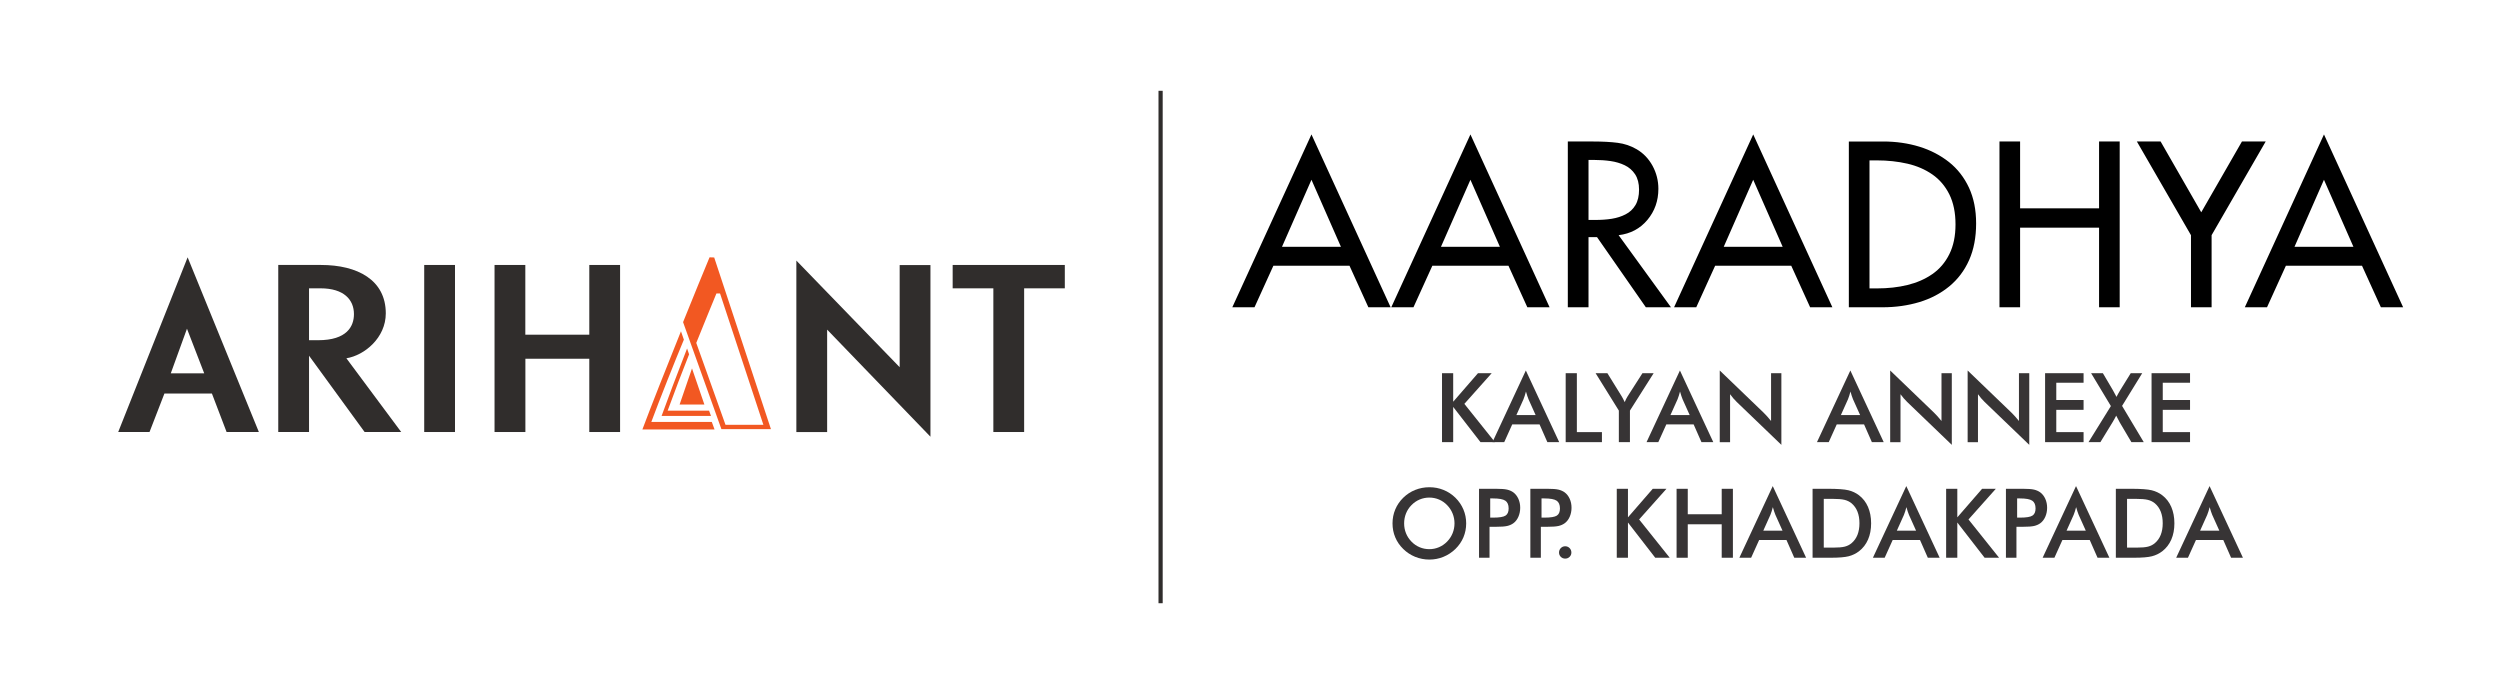
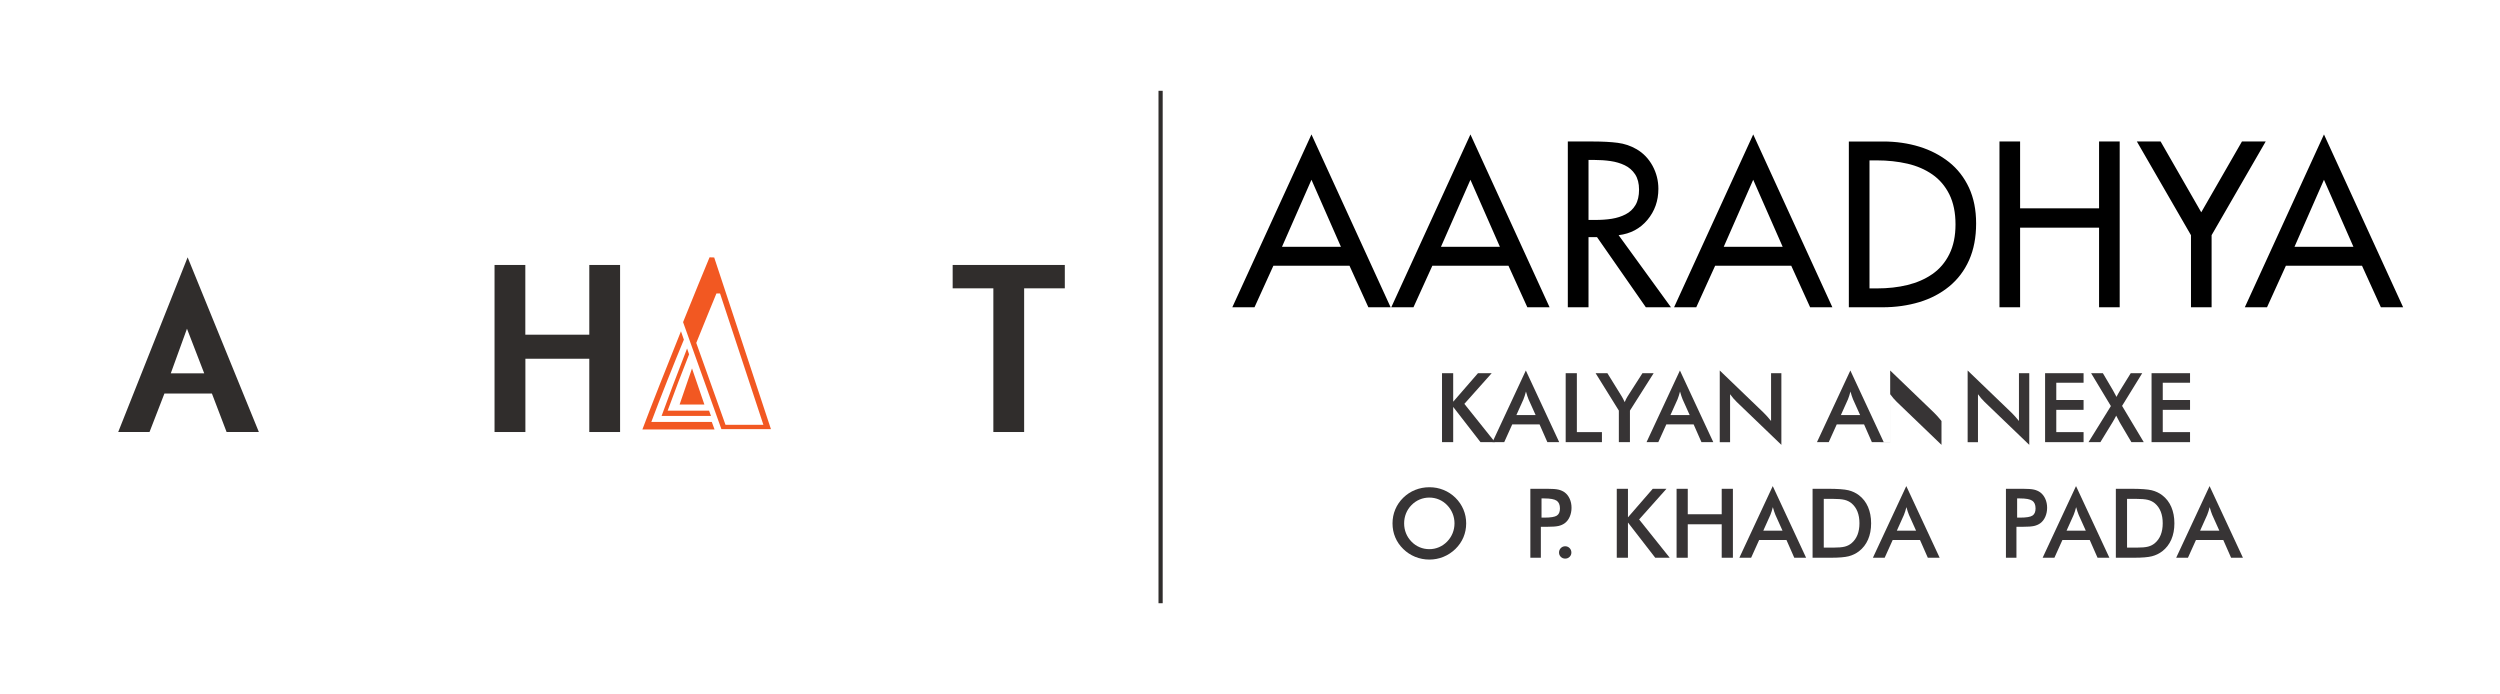
<svg xmlns="http://www.w3.org/2000/svg" id="Layer_1" viewBox="0 0 1786.67 496">
  <defs>
    <style>.cls-1{fill:#f25822;}.cls-2{fill:#302d2c;}.cls-3{fill:none;stroke:#302d2c;stroke-miterlimit:10;stroke-width:3px;}.cls-4{fill-rule:evenodd;}.cls-5{fill:#373435;}</style>
  </defs>
  <path class="cls-2" d="M161.94,308.75l-10.49-27.51h-33.94l-10.65,27.51h-22.38l49.62-124.85,50.91,124.85h-23.13.05ZM133.62,234.92l-11.57,31.89h23.89l-12.32-31.89Z" />
-   <path class="cls-2" d="M260.58,308.75l-39.72-54.53v54.53h-22v-119.39h30.59c25.94,0,46.26,10.65,46.26,34.59,0,17.51-15.3,30.05-28.16,32.1l39.18,52.7h-26.16ZM229.07,206.06h-8.22v37.08h6.54c20.48,0,25.56-9.84,25.56-18.65,0-10.21-7.08-18.43-23.89-18.43Z" />
-   <path class="cls-2" d="M303.17,308.75v-119.39h22v119.39h-22Z" />
  <path class="cls-2" d="M421.15,308.75v-52.37h-45.67v52.37h-22.05v-119.39h22v49.83h45.72v-49.83h22v119.39h-22Z" />
-   <path class="cls-2" d="M591.13,235.57v73.23h-22v-122.58l73.83,76.21v-73.02h22v122.69l-73.83-76.53Z" />
  <path class="cls-2" d="M731.92,206.06v102.69h-22v-102.69h-29.08v-16.7h80.15v16.7h-29.13.05Z" />
  <path class="cls-1" d="M510.49,184.01l-3.4-.11c-4.49,10.76-11.46,27.83-18.92,46.32l27.4,76.48h35.4l-40.54-122.63.05-.05ZM497.57,245.14c5.67-14.11,11.03-27.13,14.43-35.4h2.59l30.97,93.83h-27.08l-20.86-58.43h-.05Z" />
  <path class="cls-1" d="M488.76,242.7c-6.11,14.59-17.57,43.4-23.29,58.86h43.24l1.95,5.35h-51.56c6.49-17.3,16.32-42.16,27.56-70.15l2.05,5.89.05.05Z" />
  <path class="cls-1" d="M492.49,253.19c-4.16,10.32-11.4,29.46-15.35,40.32h29.62l1.35,3.73h-35.29c4.38-12.11,10.54-28.48,18.21-48.21l1.41,4.11.05.05Z" />
  <polygon class="cls-1" points="494.55 263.3 485.68 289.13 503.41 289.13 494.55 263.3" />
  <path class="cls-4" d="M1681.93,176.4h-42.14l21.07-47.93,21.07,47.93ZM1688.04,189.89l13.5,29.71h15.9l-56.57-123.52-56.57,123.52h15.86l13.5-29.71h54.39ZM1565.82,168.07v51.54h14.74v-51.54l38.66-66.95h-16.97l-29.09,50.6-29.04-50.6h-16.97l38.66,66.95ZM1443.7,148.87v-47.75h-14.74v118.48h14.74v-56.88h56.44v56.88h14.74v-118.48h-14.74v47.75h-56.44ZM1336.06,114.62h5.21c7.84,0,15.14.8,21.92,2.36,6.73,1.56,12.69,4.14,17.82,7.71,5.12,3.56,9.17,8.29,12.12,14.21,2.94,5.92,4.41,13.09,4.41,21.47s-1.47,15.37-4.41,21.29c-2.94,5.92-6.99,10.65-12.12,14.21-5.12,3.56-11.05,6.15-17.73,7.8-6.73,1.65-14.03,2.45-22,2.45h-5.21v-91.49ZM1321.32,219.6h24.05c9.4,0,18.17-1.25,26.32-3.7,8.11-2.45,15.23-6.19,21.38-11.22,6.1-5.03,10.87-11.31,14.21-18.84,3.34-7.53,4.99-16.26,4.99-26.1s-1.69-18.17-5.08-25.57c-3.43-7.35-8.2-13.5-14.3-18.35-6.15-4.85-13.23-8.55-21.2-11-8.02-2.45-16.66-3.7-25.88-3.7h-24.5v118.48ZM1274.03,176.4h-42.14l21.07-47.93,21.07,47.93ZM1280.14,189.89l13.5,29.71h15.9l-56.57-123.52-56.57,123.52h15.86l13.5-29.71h54.39ZM1135.26,114.3h3.92c4.19,0,8.11.27,11.8.8,3.65.53,7.04,1.51,10.11,2.98,3.07,1.47,5.57,3.61,7.48,6.5,1.87,2.89,2.81,6.55,2.81,10.96s-.85,8.15-2.58,11.05c-1.74,2.9-4.05,5.08-7.04,6.59-2.98,1.56-6.28,2.58-9.84,3.16-3.56.58-7.57.85-11.98.85h-4.68v-42.89ZM1156.77,168.07c8.51-1.02,15.37-4.68,20.58-10.91,5.21-6.24,7.84-13.63,7.84-22.23,0-5.79-1.38-11.27-4.14-16.39-2.81-5.12-6.59-9.09-11.4-11.89-4.19-2.45-8.73-3.96-13.59-4.59-4.85-.62-10.78-.94-17.68-.94h-17.91v118.48h14.79v-50.11h6.1l34.88,50.11h17.95l-37.42-51.54ZM1071.94,176.4h-42.14l21.07-47.93,21.07,47.93ZM1078.04,189.89l13.5,29.71h15.9l-56.57-123.52-56.57,123.52h15.86l13.5-29.71h54.39ZM958.33,176.4h-42.14l21.07-47.93,21.07,47.93ZM964.43,189.89l13.5,29.71h15.9l-56.57-123.52-56.57,123.52h15.86l13.5-29.71h54.39Z" />
  <polygon class="cls-5" points="1030.56 315.99 1030.56 266.71 1038.55 266.71 1038.55 287.11 1056.26 266.71 1066.07 266.71 1046.53 288.63 1068.4 315.99 1058.06 315.99 1038.55 290.81 1038.55 315.99 1030.56 315.99" />
  <path class="cls-5" d="M1105.85,315.99l-5.58-12.68h-19.53l-5.72,12.68h-8.41l23.86-51.21,23.84,51.21h-8.45ZM1083.71,296.62h13.74l-5.05-11.23c-.29-.71-.6-1.54-.91-2.47-.31-.93-.63-1.96-.94-3.11-.26,1.08-.55,2.08-.86,3.01-.3.93-.61,1.79-.92,2.57l-5.05,11.23Z" />
  <polygon class="cls-5" points="1118.94 315.99 1118.94 266.71 1126.93 266.71 1126.93 308.82 1144.85 308.82 1144.85 315.99 1118.94 315.99" />
  <path class="cls-5" d="M1156.94,315.99v-22.55l-16.61-26.73h8.42l10.34,16.73c.25.44.55.99.93,1.69.37.69.74,1.45,1.11,2.25.32-.78.65-1.53,1-2.22.34-.7.71-1.33,1.09-1.92l10.59-16.53h8.01l-16.95,26.73v22.55h-7.93Z" />
  <path class="cls-5" d="M1215.97,315.99l-5.58-12.68h-19.53l-5.72,12.68h-8.41l23.86-51.21,23.84,51.21h-8.45ZM1193.82,296.62h13.74l-5.05-11.23c-.29-.71-.6-1.54-.91-2.47-.31-.93-.63-1.96-.94-3.11-.26,1.08-.55,2.08-.86,3.01-.3.93-.61,1.79-.92,2.57l-5.05,11.23Z" />
  <path class="cls-5" d="M1229.05,315.99v-51.21l31.31,30.11c.85.85,1.71,1.76,2.6,2.72.87.96,1.79,2.06,2.76,3.26v-34.16h7.37v51.21l-31.92-30.67c-.85-.84-1.68-1.71-2.47-2.63-.8-.92-1.55-1.88-2.27-2.89v34.27h-7.37Z" />
  <path class="cls-5" d="M1337.77,315.99l-5.58-12.68h-19.53l-5.72,12.68h-8.41l23.86-51.21,23.84,51.21h-8.45ZM1315.62,296.62h13.74l-5.05-11.23c-.29-.71-.6-1.54-.91-2.47-.31-.93-.63-1.96-.94-3.11-.26,1.08-.55,2.08-.86,3.01-.3.93-.61,1.79-.92,2.57l-5.05,11.23Z" />
-   <path class="cls-5" d="M1350.85,315.99v-51.21l31.31,30.11c.85.85,1.71,1.76,2.6,2.72.87.96,1.79,2.06,2.76,3.26v-34.16h7.37v51.21l-31.92-30.67c-.85-.84-1.68-1.71-2.47-2.63-.8-.92-1.55-1.88-2.27-2.89v34.27h-7.37Z" />
+   <path class="cls-5" d="M1350.85,315.99v-51.21l31.31,30.11c.85.85,1.71,1.76,2.6,2.72.87.96,1.79,2.06,2.76,3.26v-34.16v51.21l-31.92-30.67c-.85-.84-1.68-1.71-2.47-2.63-.8-.92-1.55-1.88-2.27-2.89v34.27h-7.37Z" />
  <path class="cls-5" d="M1406.21,315.99v-51.21l31.31,30.11c.85.85,1.71,1.76,2.6,2.72.87.96,1.79,2.06,2.76,3.26v-34.16h7.37v51.21l-31.92-30.67c-.85-.84-1.68-1.71-2.47-2.63-.8-.92-1.55-1.88-2.27-2.89v34.27h-7.37Z" />
  <polygon class="cls-5" points="1461.56 315.99 1461.56 266.71 1489.06 266.71 1489.06 273.53 1469.56 273.53 1469.56 285.87 1489.06 285.87 1489.06 292.9 1469.56 292.9 1469.56 308.82 1489.06 308.82 1489.06 315.99 1461.56 315.99" />
  <path class="cls-5" d="M1492.59,315.99l15.99-25.79-14.13-23.49h8.41l7.1,12.05c.38.63,1.09,1.93,2.11,3.91.23.45.4.77.5.98.37-.7.76-1.44,1.19-2.22.44-.79.94-1.65,1.51-2.6l7.5-12.12h8.2l-14.39,23.36,15.5,25.92h-8.84l-8.24-13.97s-.07-.13-.14-.24c-.9-1.68-1.72-3.26-2.48-4.74-.38.77-.8,1.55-1.25,2.38-.45.81-.93,1.65-1.45,2.5l-8.61,14.07h-8.48Z" />
  <polygon class="cls-5" points="1537.65 315.99 1537.65 266.71 1565.15 266.71 1565.15 273.53 1545.65 273.53 1545.65 285.87 1565.15 285.87 1565.15 292.9 1545.65 292.9 1545.65 308.82 1565.15 308.82 1565.15 315.99 1537.65 315.99" />
  <path class="cls-5" d="M1047.83,374.07c0,3.5-.66,6.81-1.96,9.92-1.32,3.12-3.23,5.9-5.74,8.35-2.53,2.45-5.39,4.32-8.58,5.62-3.18,1.3-6.52,1.95-10.02,1.95s-6.93-.66-10.15-1.96c-3.22-1.32-6.05-3.18-8.52-5.61-2.52-2.45-4.42-5.21-5.72-8.32-1.3-3.09-1.95-6.41-1.95-9.96s.65-6.85,1.95-9.96c1.3-3.12,3.2-5.92,5.72-8.39,2.52-2.45,5.36-4.31,8.55-5.58,3.18-1.27,6.56-1.92,10.13-1.92s6.89.64,10.07,1.92c3.17,1.27,6.02,3.14,8.52,5.58,2.52,2.49,4.42,5.31,5.74,8.43,1.31,3.14,1.96,6.43,1.96,9.91M1039.49,374.07c0-2.49-.46-4.86-1.37-7.1-.91-2.24-2.22-4.24-3.92-5.98-1.67-1.73-3.58-3.06-5.77-3.99-2.19-.93-4.5-1.4-6.92-1.4s-4.73.46-6.93,1.38c-2.18.92-4.14,2.25-5.84,4.01-1.7,1.72-3.01,3.71-3.91,5.95-.9,2.24-1.34,4.62-1.34,7.13s.45,4.85,1.34,7.06c.9,2.22,2.21,4.2,3.91,5.95,1.7,1.76,3.64,3.09,5.82,4.01,2.17.92,4.49,1.38,6.94,1.38s4.67-.46,6.85-1.38c2.16-.92,4.11-2.25,5.84-4.01,1.7-1.75,3.01-3.73,3.92-5.96.91-2.24,1.37-4.58,1.37-7.05Z" />
-   <path class="cls-5" d="M1064.52,376.48v22.12h-7.51v-49.28h12.11c3.6,0,6.24.2,7.94.59,1.69.39,3.17,1.05,4.43,1.94,1.55,1.14,2.76,2.69,3.64,4.62.87,1.94,1.31,4.08,1.31,6.41s-.44,4.49-1.31,6.47c-.88,1.98-2.09,3.53-3.64,4.64-1.26.9-2.75,1.54-4.43,1.92-1.7.38-4.34.57-7.94.57h-4.6ZM1065.01,369.93h2.06c4.45,0,7.41-.48,8.89-1.45,1.48-.97,2.22-2.66,2.22-5.11,0-2.62-.79-4.47-2.38-5.55-1.57-1.07-4.49-1.61-8.73-1.61h-2.06v13.72Z" />
  <path class="cls-5" d="M1101.2,376.48v22.12h-7.51v-49.28h12.11c3.6,0,6.24.2,7.94.59,1.69.39,3.17,1.05,4.43,1.94,1.55,1.14,2.76,2.69,3.64,4.62.87,1.94,1.31,4.08,1.31,6.41s-.44,4.49-1.31,6.47c-.89,1.98-2.09,3.53-3.64,4.64-1.26.9-2.75,1.54-4.43,1.92-1.7.38-4.34.57-7.94.57h-4.6ZM1101.68,369.93h2.06c4.45,0,7.41-.48,8.89-1.45,1.48-.97,2.22-2.66,2.22-5.11,0-2.62-.79-4.47-2.38-5.55-1.57-1.07-4.49-1.61-8.73-1.61h-2.06v13.72Z" />
  <path class="cls-5" d="M1114.19,394.88c0-1.24.42-2.29,1.27-3.17.86-.87,1.91-1.31,3.14-1.31s2.27.44,3.14,1.31c.85.88,1.27,1.93,1.27,3.17s-.43,2.24-1.27,3.08c-.86.84-1.9,1.26-3.14,1.26s-2.27-.42-3.14-1.26c-.85-.84-1.27-1.87-1.27-3.08" />
  <polygon class="cls-5" points="1155.45 398.6 1155.45 349.33 1163.45 349.33 1163.45 369.73 1181.16 349.33 1190.97 349.33 1171.43 371.24 1193.29 398.6 1182.95 398.6 1163.45 373.42 1163.45 398.6 1155.45 398.6" />
  <polygon class="cls-5" points="1198.2 398.6 1198.2 349.33 1206.19 349.33 1206.19 367.52 1230.45 367.52 1230.45 349.33 1238.45 349.33 1238.45 398.6 1230.45 398.6 1230.45 374.69 1206.19 374.69 1206.19 398.6 1198.2 398.6" />
  <path class="cls-5" d="M1282.31,398.6l-5.58-12.68h-19.53l-5.72,12.68h-8.41l23.86-51.21,23.84,51.21h-8.45ZM1260.16,379.24h13.74l-5.05-11.23c-.29-.71-.6-1.54-.91-2.47-.31-.93-.63-1.96-.94-3.11-.26,1.08-.55,2.08-.86,3.01-.3.93-.61,1.79-.92,2.57l-5.05,11.23Z" />
  <path class="cls-5" d="M1295.39,398.6v-49.28h10.79c7.03,0,11.97.36,14.84,1.06,2.86.71,5.36,1.9,7.52,3.55,2.85,2.18,5.01,4.97,6.48,8.39,1.47,3.41,2.21,7.31,2.21,11.68s-.74,8.25-2.21,11.62c-1.47,3.38-3.63,6.17-6.48,8.37-2.16,1.65-4.61,2.84-7.36,3.55-2.74.7-7.03,1.06-12.84,1.06h-12.95ZM1303.39,391.37h6.74c3.7,0,6.48-.24,8.33-.73,1.86-.49,3.47-1.33,4.84-2.49,1.86-1.6,3.26-3.57,4.19-5.95.93-2.37,1.4-5.12,1.4-8.26s-.47-5.89-1.4-8.26c-.93-2.38-2.33-4.35-4.19-5.95-1.39-1.16-3.06-2-5-2.49-1.94-.49-4.99-.74-9.12-.74h-5.79v34.87Z" />
  <path class="cls-5" d="M1377.75,398.6l-5.58-12.68h-19.53l-5.72,12.68h-8.41l23.86-51.21,23.84,51.21h-8.45ZM1355.61,379.24h13.74l-5.05-11.23c-.29-.71-.6-1.54-.91-2.47-.31-.93-.63-1.96-.94-3.11-.26,1.08-.55,2.08-.86,3.01-.3.93-.61,1.79-.92,2.57l-5.05,11.23Z" />
-   <polygon class="cls-5" points="1390.84 398.6 1390.84 349.33 1398.83 349.33 1398.83 369.73 1416.54 349.33 1426.35 349.33 1406.82 371.24 1428.68 398.6 1418.34 398.6 1398.83 373.42 1398.83 398.6 1390.84 398.6" />
  <path class="cls-5" d="M1441.09,376.48v22.12h-7.51v-49.28h12.11c3.6,0,6.24.2,7.94.59,1.69.39,3.17,1.05,4.43,1.94,1.55,1.14,2.76,2.69,3.64,4.62.87,1.94,1.31,4.08,1.31,6.41s-.44,4.49-1.31,6.47c-.88,1.98-2.09,3.53-3.64,4.64-1.26.9-2.75,1.54-4.43,1.92-1.7.38-4.34.57-7.94.57h-4.6ZM1441.58,369.93h2.06c4.45,0,7.41-.48,8.89-1.45,1.48-.97,2.22-2.66,2.22-5.11,0-2.62-.79-4.47-2.38-5.55-1.57-1.07-4.49-1.61-8.73-1.61h-2.06v13.72Z" />
  <path class="cls-5" d="M1499.05,398.6l-5.58-12.68h-19.53l-5.72,12.68h-8.41l23.86-51.21,23.84,51.21h-8.45ZM1476.9,379.24h13.74l-5.05-11.23c-.29-.71-.6-1.54-.91-2.47-.31-.93-.63-1.96-.94-3.11-.26,1.08-.55,2.08-.86,3.01-.3.93-.61,1.79-.92,2.57l-5.05,11.23Z" />
  <path class="cls-5" d="M1512.13,398.6v-49.28h10.79c7.03,0,11.97.36,14.84,1.06,2.86.71,5.36,1.9,7.52,3.55,2.85,2.18,5.01,4.97,6.48,8.39,1.47,3.41,2.21,7.31,2.21,11.68s-.74,8.25-2.21,11.62c-1.47,3.38-3.63,6.17-6.48,8.37-2.16,1.65-4.61,2.84-7.36,3.55-2.74.7-7.03,1.06-12.84,1.06h-12.95ZM1520.13,391.37h6.74c3.7,0,6.48-.24,8.33-.73,1.86-.49,3.47-1.33,4.84-2.49,1.86-1.6,3.26-3.57,4.19-5.95.93-2.37,1.4-5.12,1.4-8.26s-.47-5.89-1.4-8.26c-.93-2.38-2.33-4.35-4.19-5.95-1.39-1.16-3.06-2-5-2.49-1.94-.49-4.99-.74-9.12-.74h-5.79v34.87Z" />
  <path class="cls-5" d="M1594.49,398.6l-5.58-12.68h-19.53l-5.72,12.68h-8.41l23.86-51.21,23.84,51.21h-8.45ZM1572.34,379.24h13.74l-5.05-11.23c-.29-.71-.6-1.54-.91-2.47-.31-.93-.63-1.96-.94-3.11-.26,1.08-.55,2.08-.86,3.01-.3.93-.61,1.79-.92,2.57l-5.05,11.23Z" />
  <line class="cls-3" x1="829.44" y1="64.89" x2="829.44" y2="431.11" />
</svg>